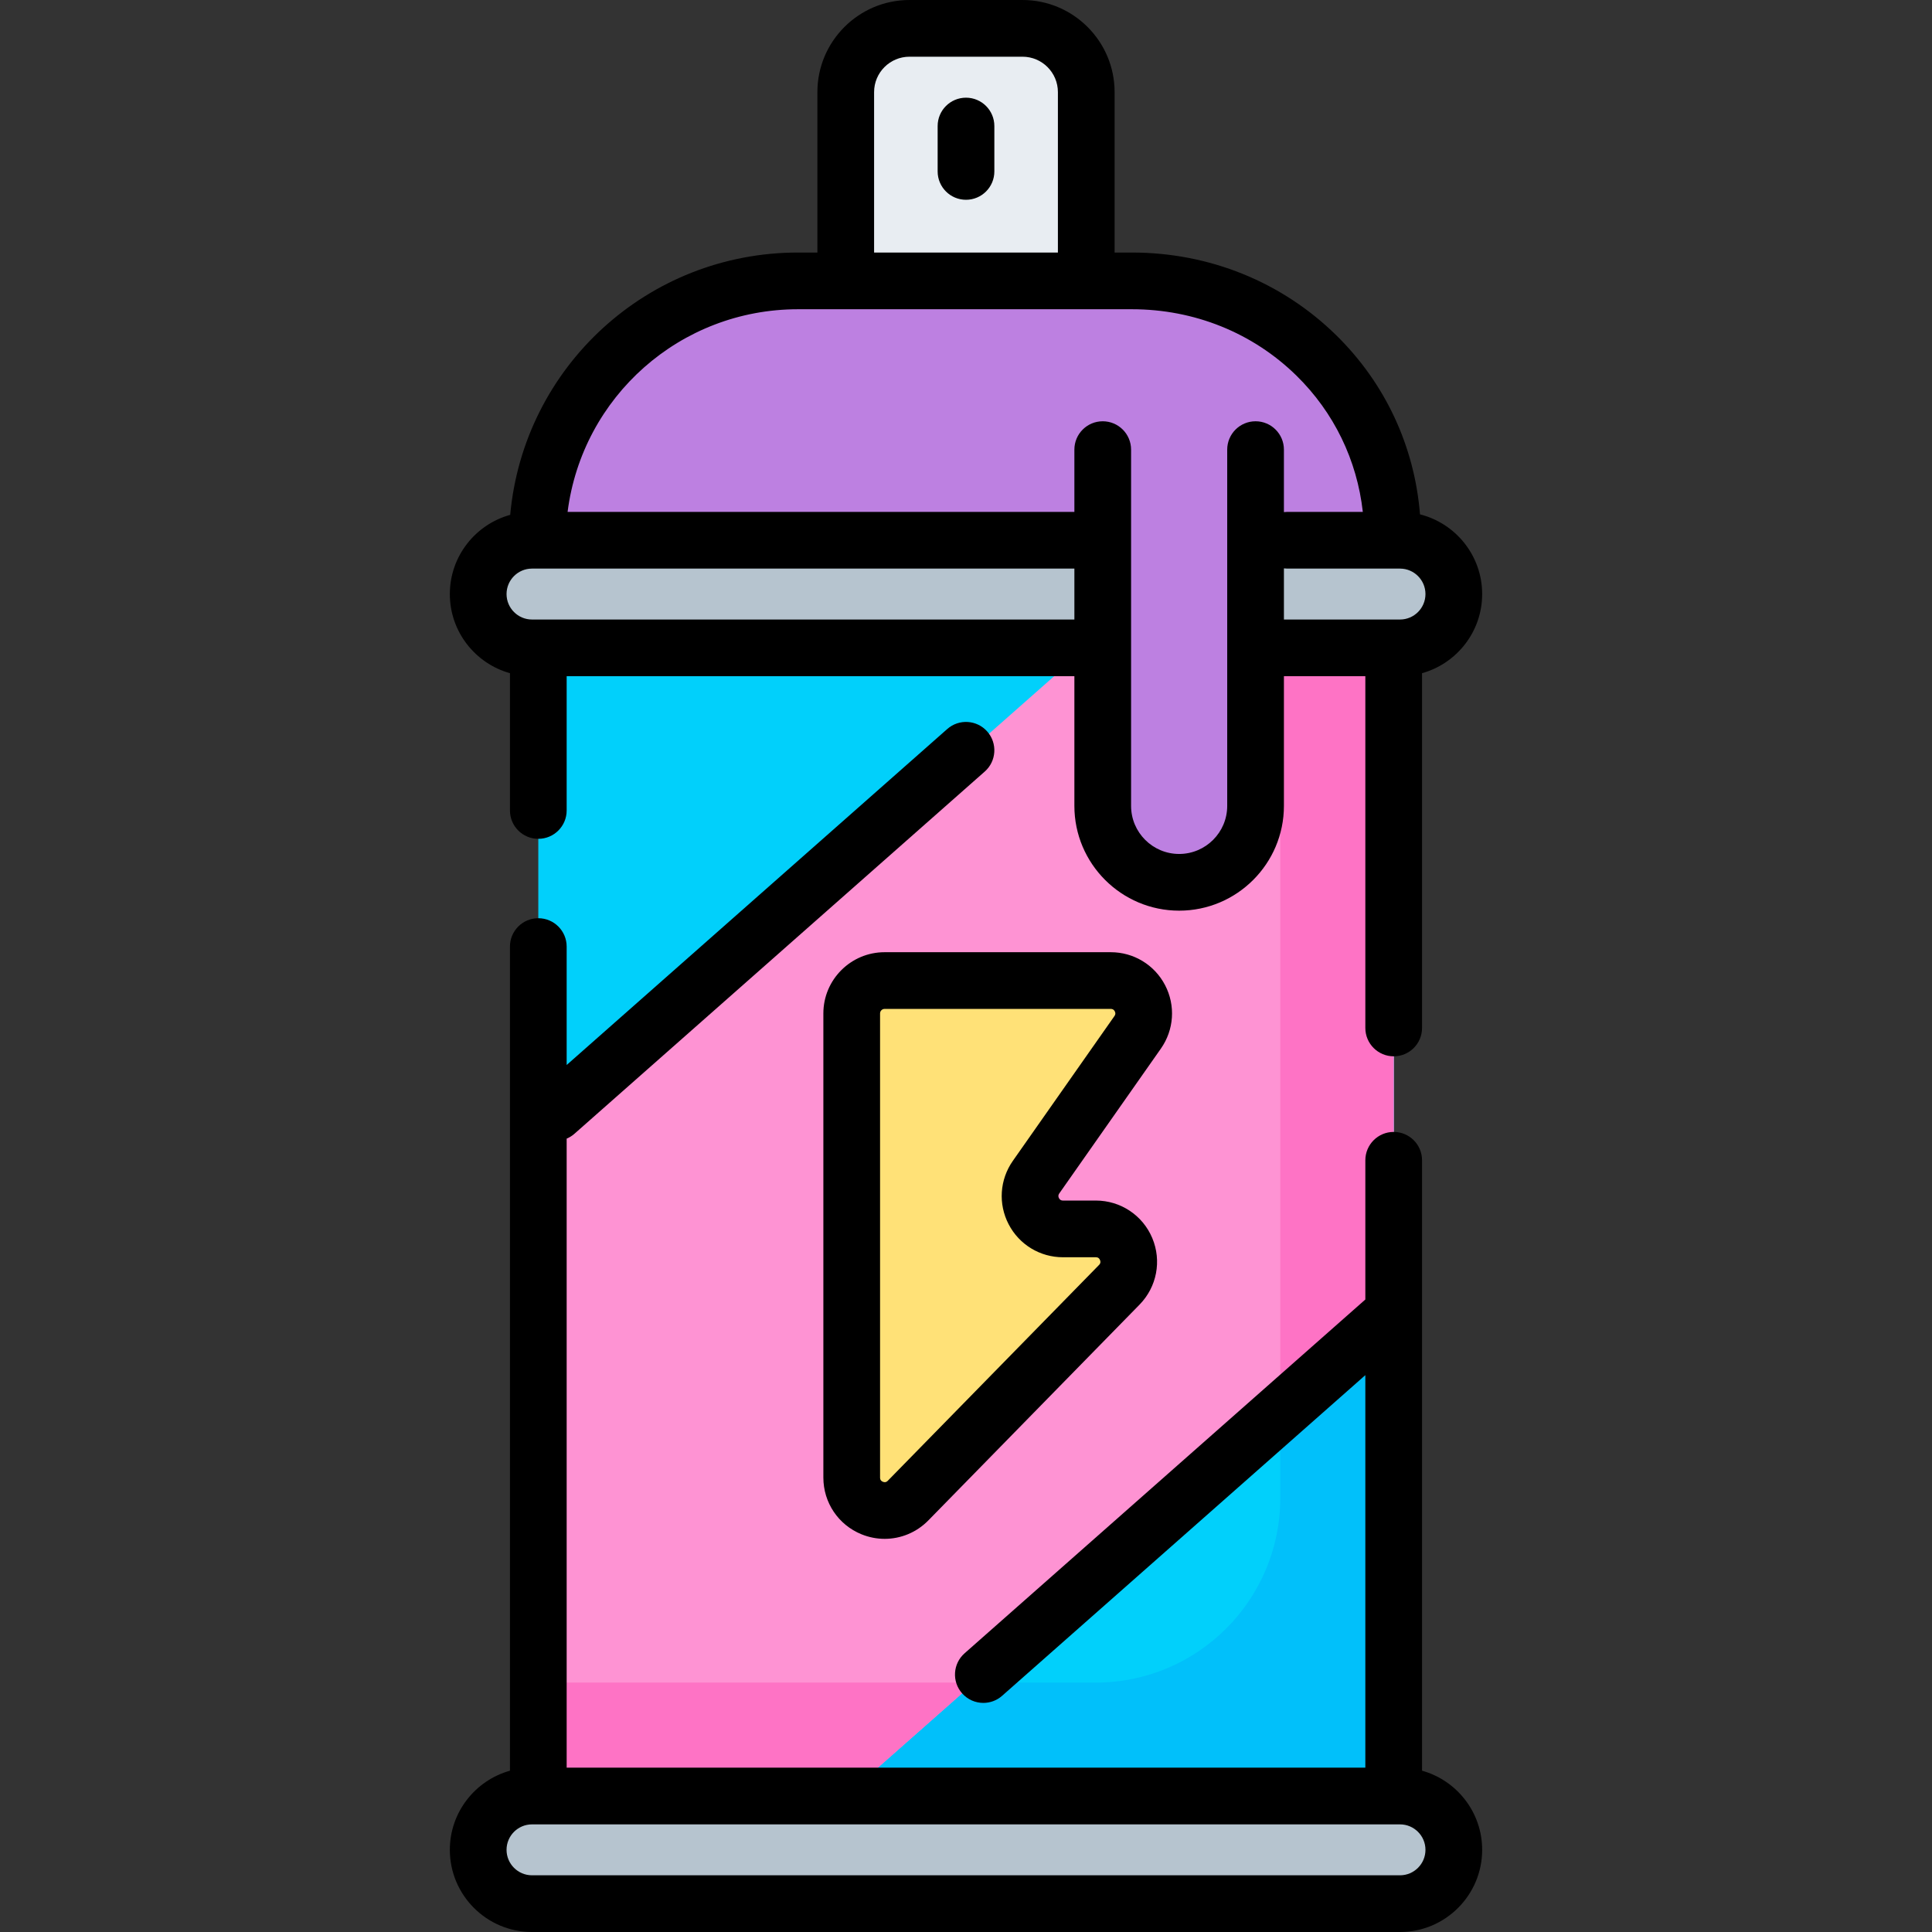
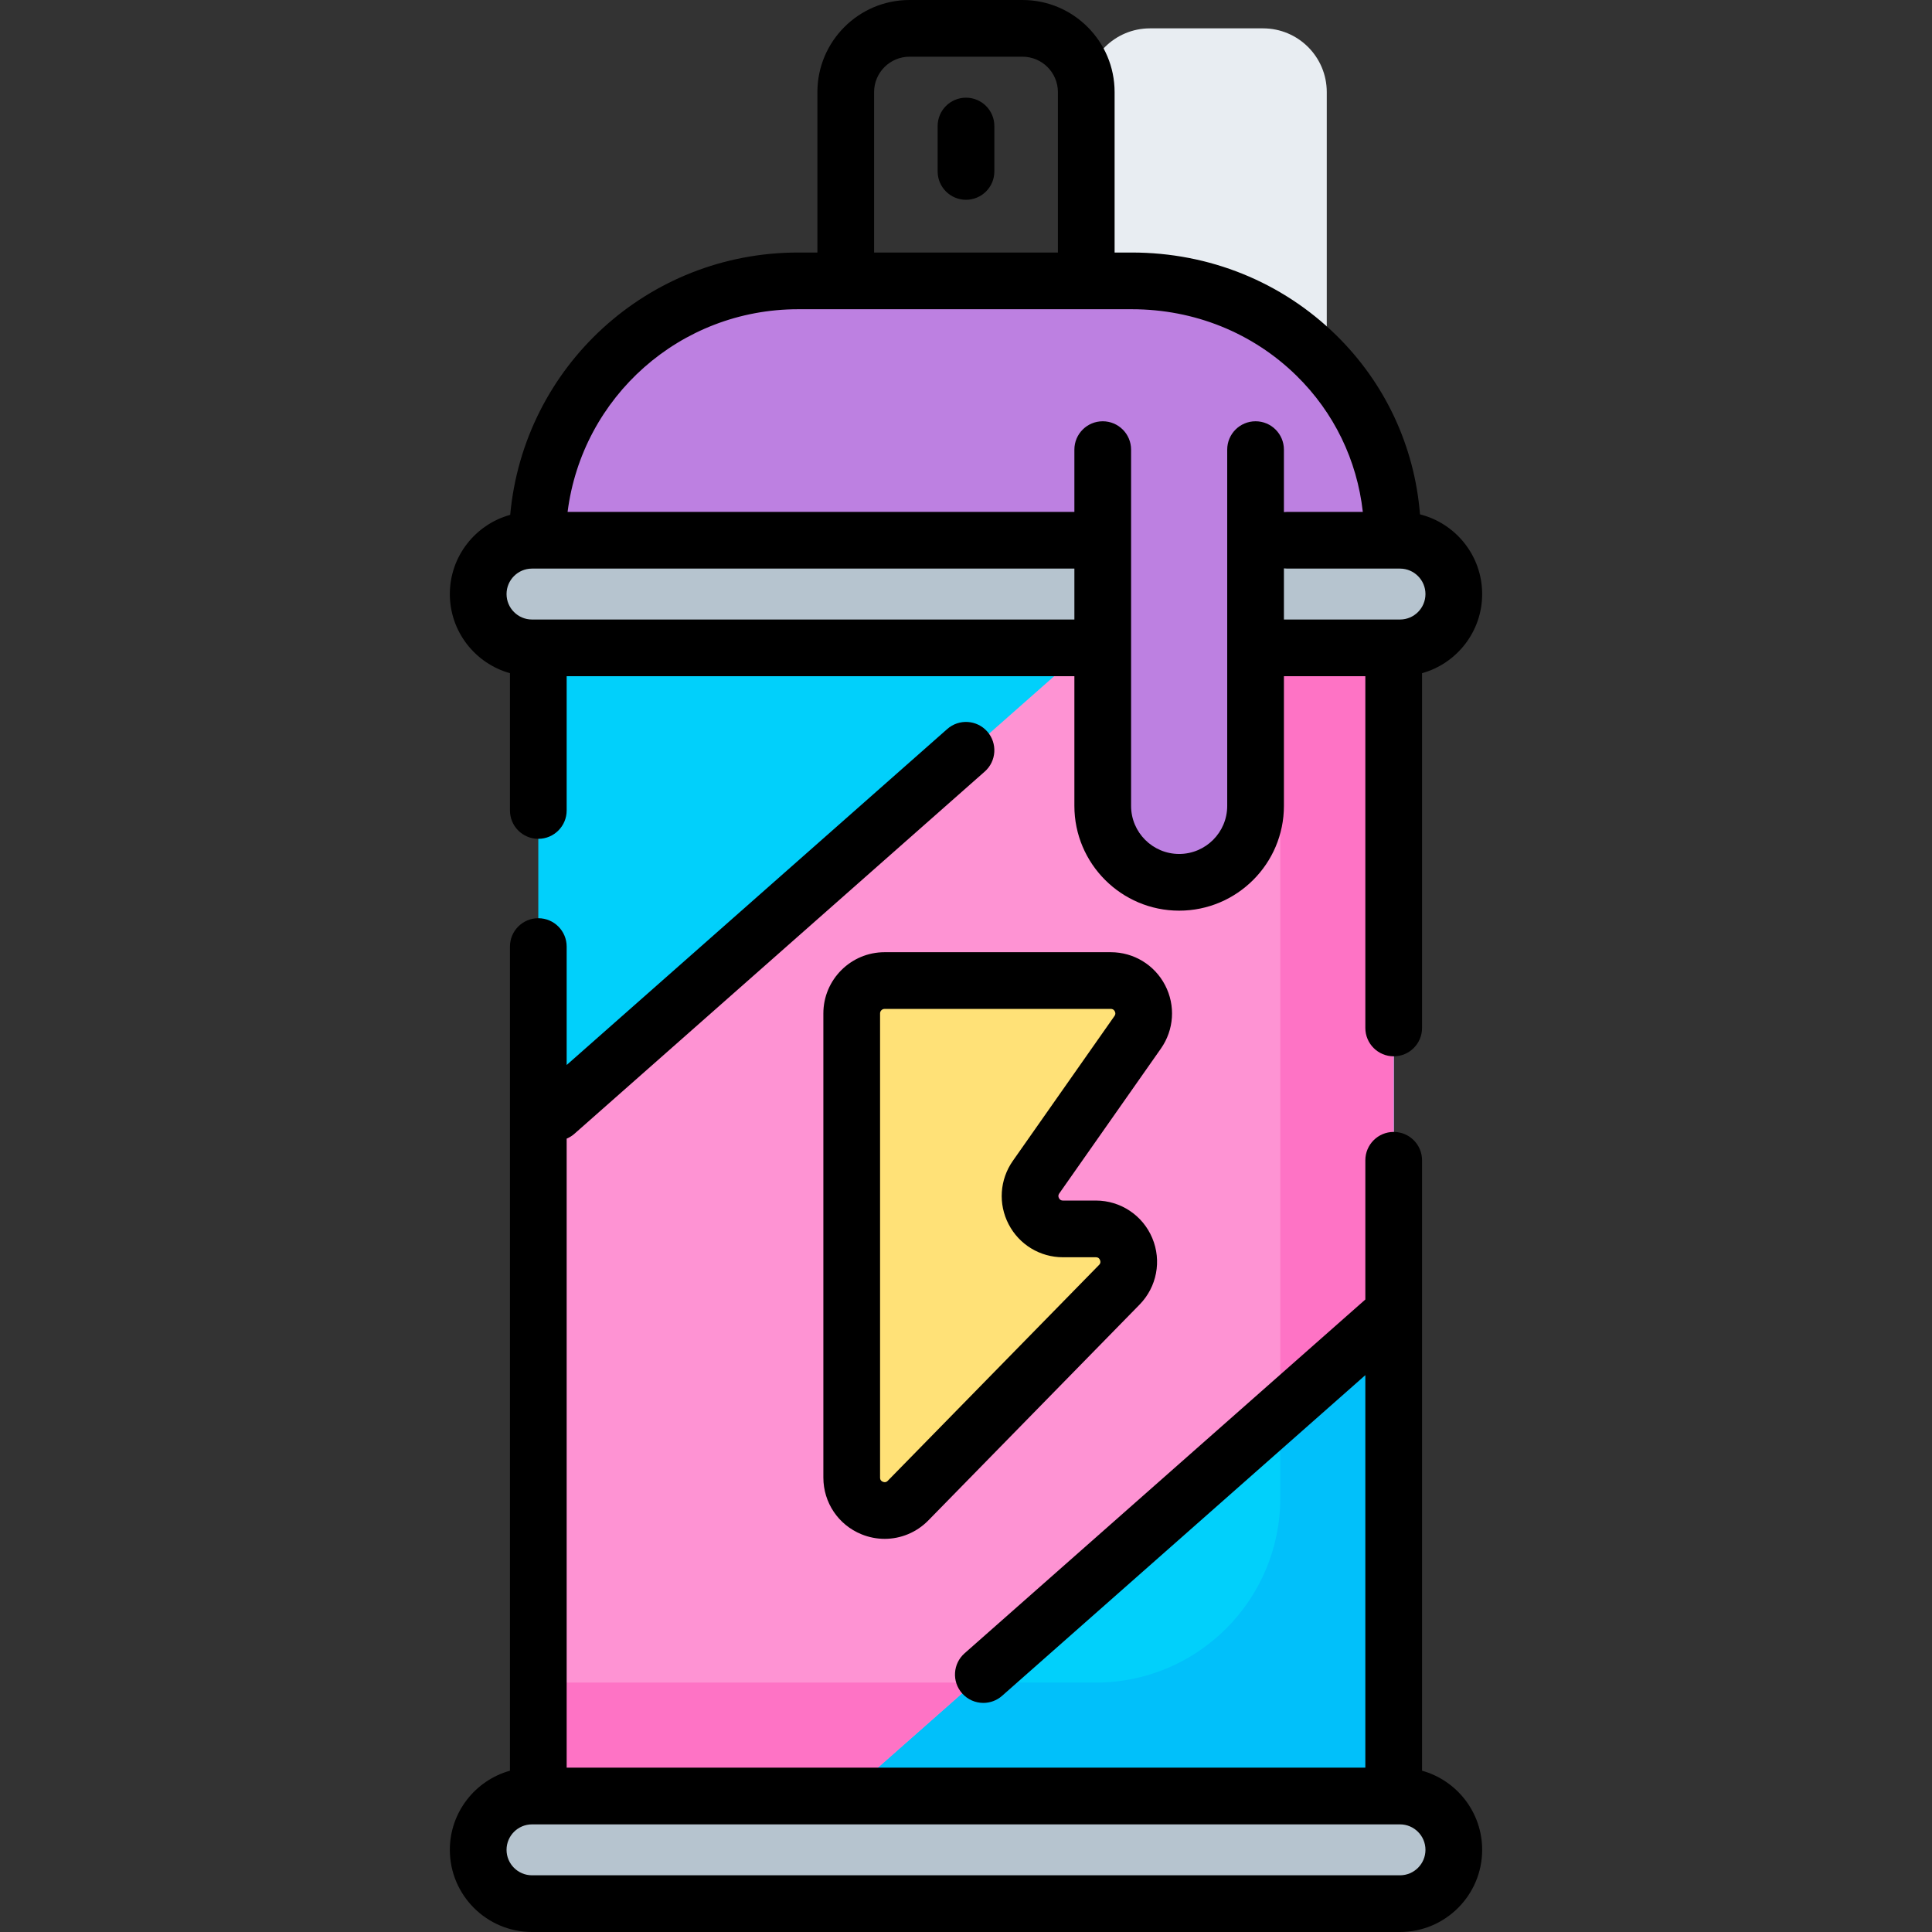
<svg xmlns="http://www.w3.org/2000/svg" id="Capa_1" enable-background="new 0 0 511.064 511.064" height="512" viewBox="0 0 511.064 511.064" width="512">
  <rect x="0" y="0" width="511.064" height="511.064" fill="#333333" stroke="none" />
  <g>
    <g>
      <g>
        <path d="m142.396 171.378h226.272v303.715h-226.272z" fill="#01d0fb" />
      </g>
      <g>
        <path d="m338.668 171.378v224.869c0 26.977-21.869 48.847-48.847 48.847h-147.424v30h226.272v-303.716z" fill="#01c0fa" />
      </g>
      <g>
-         <path d="m287.343 109.425h-63.622v-85.063c0-9.312 7.549-16.861 16.861-16.861h29.899c9.312 0 16.861 7.549 16.861 16.861v85.063z" fill="#e8edf2" />
+         <path d="m287.343 109.425v-85.063c0-9.312 7.549-16.861 16.861-16.861h29.899c9.312 0 16.861 7.549 16.861 16.861v85.063z" fill="#e8edf2" />
      </g>
      <g>
        <path d="m142.397 299.335v175.759h81.324l144.947-127.957v-175.759h-81.325z" fill="#fe93d3" />
      </g>
      <g>
        <path d="m142.397 445.094v30h81.324l33.984-30z" fill="#fe73c5" />
      </g>
      <g>
        <g>
          <path d="m338.668 171.378v202.242l30-26.483v-175.759z" fill="#fe73c5" />
        </g>
      </g>
      <g>
        <path d="m299.676 73.916h-88.288c-38.103 0-68.992 30.889-68.992 68.992h226.272c0-38.103-30.889-68.992-68.992-68.992z" fill="#bd80e1" />
      </g>
      <g>
        <path d="m370.336 171.378h-229.607c-7.862 0-14.235-6.373-14.235-14.235 0-7.862 6.373-14.235 14.235-14.235h229.607c7.862 0 14.235 6.373 14.235 14.235 0 7.862-6.373 14.235-14.235 14.235z" fill="#b6c4cf" />
      </g>
      <g>
        <path d="m370.336 503.564h-229.607c-7.862 0-14.235-6.373-14.235-14.235 0-7.862 6.373-14.235 14.235-14.235h229.607c7.862 0 14.235 6.373 14.235 14.235 0 7.862-6.373 14.235-14.235 14.235z" fill="#b6c4cf" />
      </g>
      <g>
        <path d="m293.83 259.383h-59.834c-4.802 0-8.695 3.893-8.695 8.695v122.782c0 7.791 9.459 11.65 14.908 6.082l55.879-57.089c5.387-5.504 1.488-14.777-6.214-14.777h-8.693c-7.039 0-11.16-7.927-7.118-13.689l26.883-38.316c4.044-5.761-.078-13.688-7.116-13.688z" fill="#ffe177" />
      </g>
      <g>
        <path d="m332.13 109.363v103.816c0 11.164-9.05 20.214-20.214 20.214-11.164 0-20.214-9.05-20.214-20.214v-103.816" fill="#bd80e1" />
      </g>
      <g>
-         <path d="m291.702 109.363h40.428" fill="#bd80e1" />
-       </g>
+         </g>
    </g>
    <g>
      <path d="m376.168 468.395v-161.472c0-4.143-3.358-7.5-7.5-7.5s-7.5 3.357-7.5 7.5v36.83l-106.013 93.587c-3.105 2.742-3.4 7.481-.659 10.587 1.482 1.679 3.549 2.536 5.625 2.536 1.764 0 3.535-.618 4.96-1.877l96.086-84.824v103.832h-211.27v-166.393c.729-.308 1.423-.729 2.049-1.282l108.55-95.826c3.105-2.742 3.4-7.481.659-10.587-2.741-3.104-7.481-3.4-10.586-.659l-100.672 88.872v-31.327c0-4.143-3.358-7.5-7.5-7.5s-7.5 3.357-7.5 7.5v218.003c-9.161 2.555-15.903 10.969-15.903 20.934 0 11.985 9.75 21.735 21.735 21.735h229.607c11.985 0 21.735-9.75 21.735-21.735 0-9.965-6.742-18.379-15.903-20.934zm-5.832 27.669h-229.607c-3.714 0-6.735-3.021-6.735-6.735s3.021-6.735 6.735-6.735h1.668 226.271 1.668c3.713 0 6.735 3.021 6.735 6.735s-3.021 6.735-6.735 6.735z" />
      <path d="m255.532 25.841c-4.142 0-7.5 3.357-7.5 7.5v12.007c0 4.143 3.358 7.5 7.5 7.5s7.5-3.357 7.5-7.5v-12.007c0-4.143-3.357-7.5-7.5-7.5z" />
      <path d="m134.897 178.078v36.314c0 4.143 3.358 7.5 7.5 7.5s7.5-3.357 7.5-7.5v-35.513h134.305v34.3c0 15.282 12.433 27.715 27.714 27.715s27.714-12.433 27.714-27.715v-34.3h21.538v93.044c0 4.143 3.358 7.5 7.5 7.5s7.5-3.357 7.5-7.5v-93.845c9.161-2.555 15.903-10.969 15.903-20.934 0-10.16-7.008-18.711-16.443-21.081-1.455-18.023-9.19-34.675-22.187-47.411-14.378-14.091-33.568-21.851-54.034-21.851h-4.565v-42.44c.001-13.432-10.927-24.361-24.36-24.361h-29.899c-13.433 0-24.361 10.929-24.361 24.361v42.439h-5.102c-39.77 0-72.568 30.206-76.16 69.391-9.193 2.534-15.967 10.964-15.967 20.952 0 9.965 6.743 18.379 15.904 20.935zm235.439-14.199h-30.706v-13.527c.291.034.585.057.885.057h29.821c3.713 0 6.735 3.021 6.735 6.735s-3.021 6.735-6.735 6.735zm-139.115-139.518c0-5.162 4.2-9.361 9.361-9.361h29.899c5.162 0 9.361 4.199 9.361 9.361v42.439h-48.622v-42.439zm-20.101 57.44h88.288c16.516 0 31.978 6.237 43.535 17.563 9.935 9.736 16.025 22.344 17.559 36.044h-19.988c-.3 0-.594.022-.885.057v-16.526c0-4.143-3.358-7.5-7.5-7.5s-7.5 3.357-7.5 7.5v94.24c0 7.011-5.704 12.715-12.714 12.715s-12.714-5.704-12.714-12.715v-94.24c0-4.143-3.358-7.5-7.5-7.5s-7.5 3.357-7.5 7.5v16.47h-134.058c3.871-30.434 29.744-53.608 60.977-53.608zm-70.391 68.607h143.473v13.471h-143.473c-3.714 0-6.735-3.021-6.735-6.735s3.021-6.736 6.735-6.736z" />
      <path d="m307.087 277.379c3.483-4.965 3.909-11.392 1.111-16.772-2.798-5.381-8.304-8.724-14.369-8.724h-59.833c-8.93 0-16.195 7.265-16.195 16.194v122.783c0 6.611 3.956 12.497 10.078 14.995 1.996.813 4.078 1.209 6.14 1.209 4.262 0 8.434-1.692 11.551-4.877l55.878-57.089c4.571-4.671 5.889-11.581 3.355-17.605-2.533-6.024-8.393-9.917-14.928-9.917h-8.693c-.179 0-.726 0-1.06-.644s-.021-1.091.082-1.237zm-40.274 46.474c2.798 5.381 8.304 8.724 14.369 8.724h8.693c.217 0 .793 0 1.101.731s-.096 1.144-.248 1.299l-55.879 57.089c-.153.157-.56.573-1.305.271-.743-.303-.743-.886-.743-1.105v-122.785c0-.658.536-1.194 1.195-1.194h59.833c.179 0 .726 0 1.06.644s.021 1.091-.082 1.237l-26.883 38.316c-3.483 4.965-3.909 11.392-1.111 16.773z" />
    </g>
  </g>
</svg>